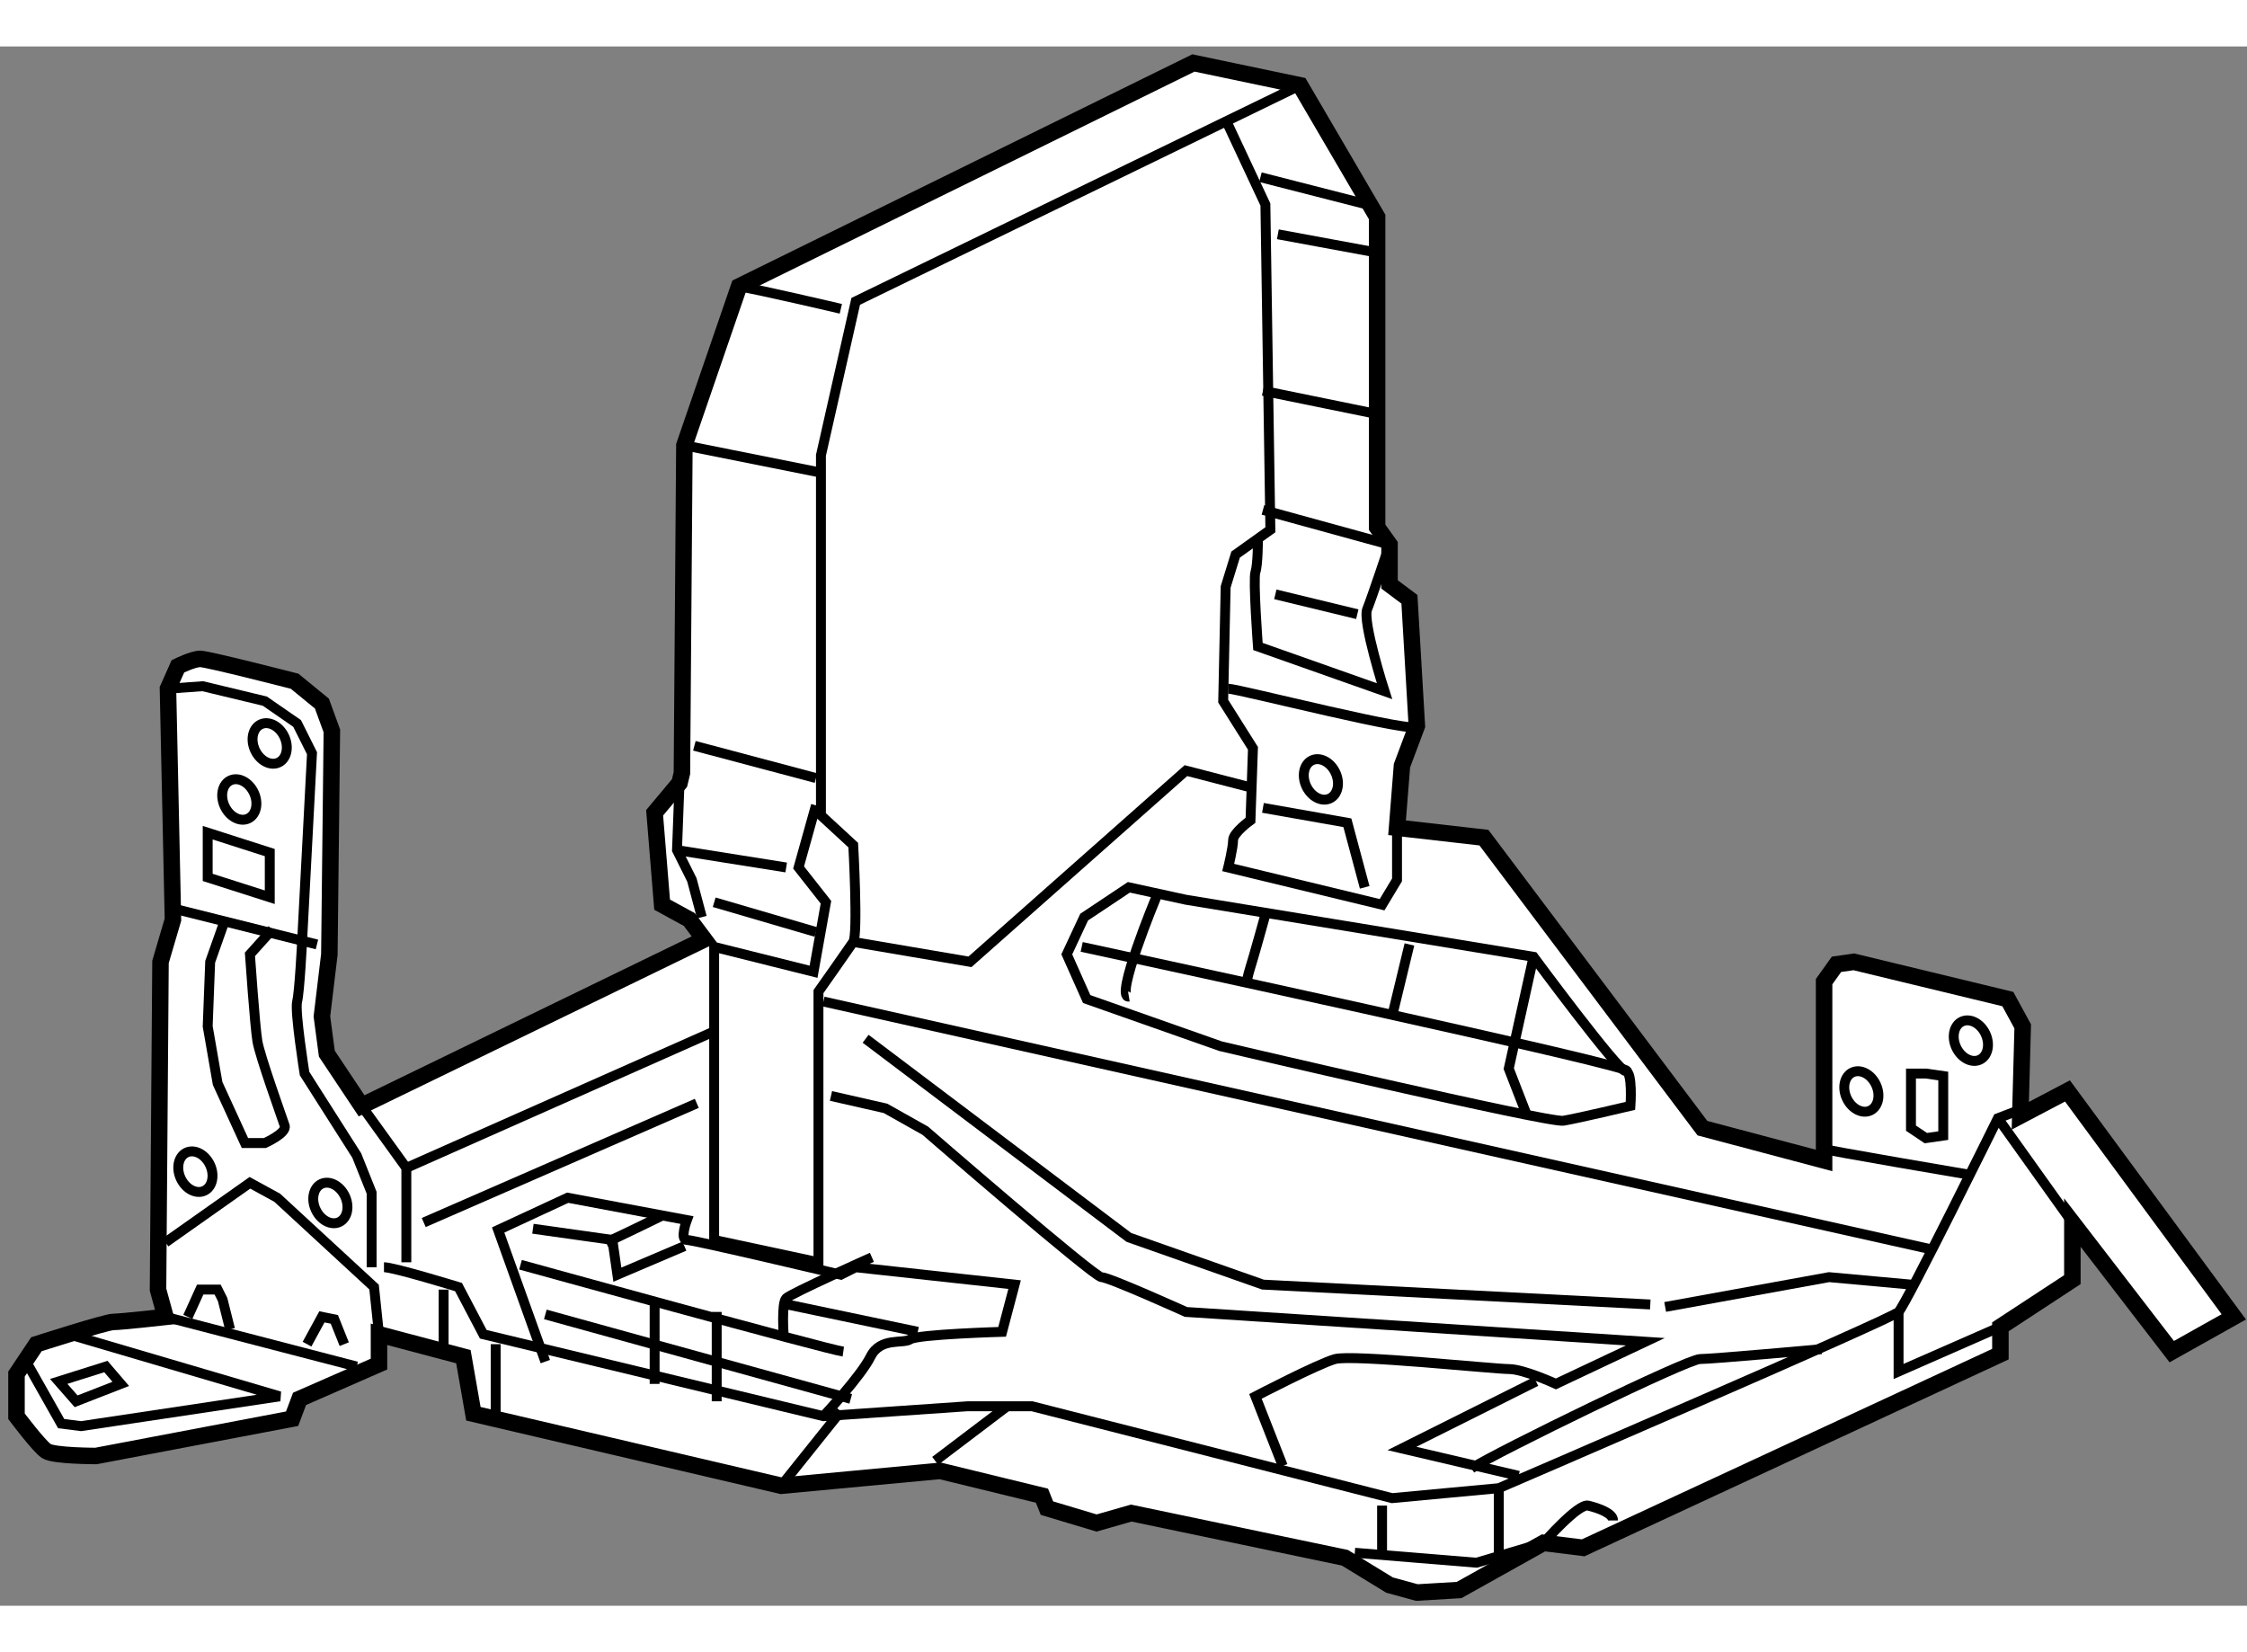
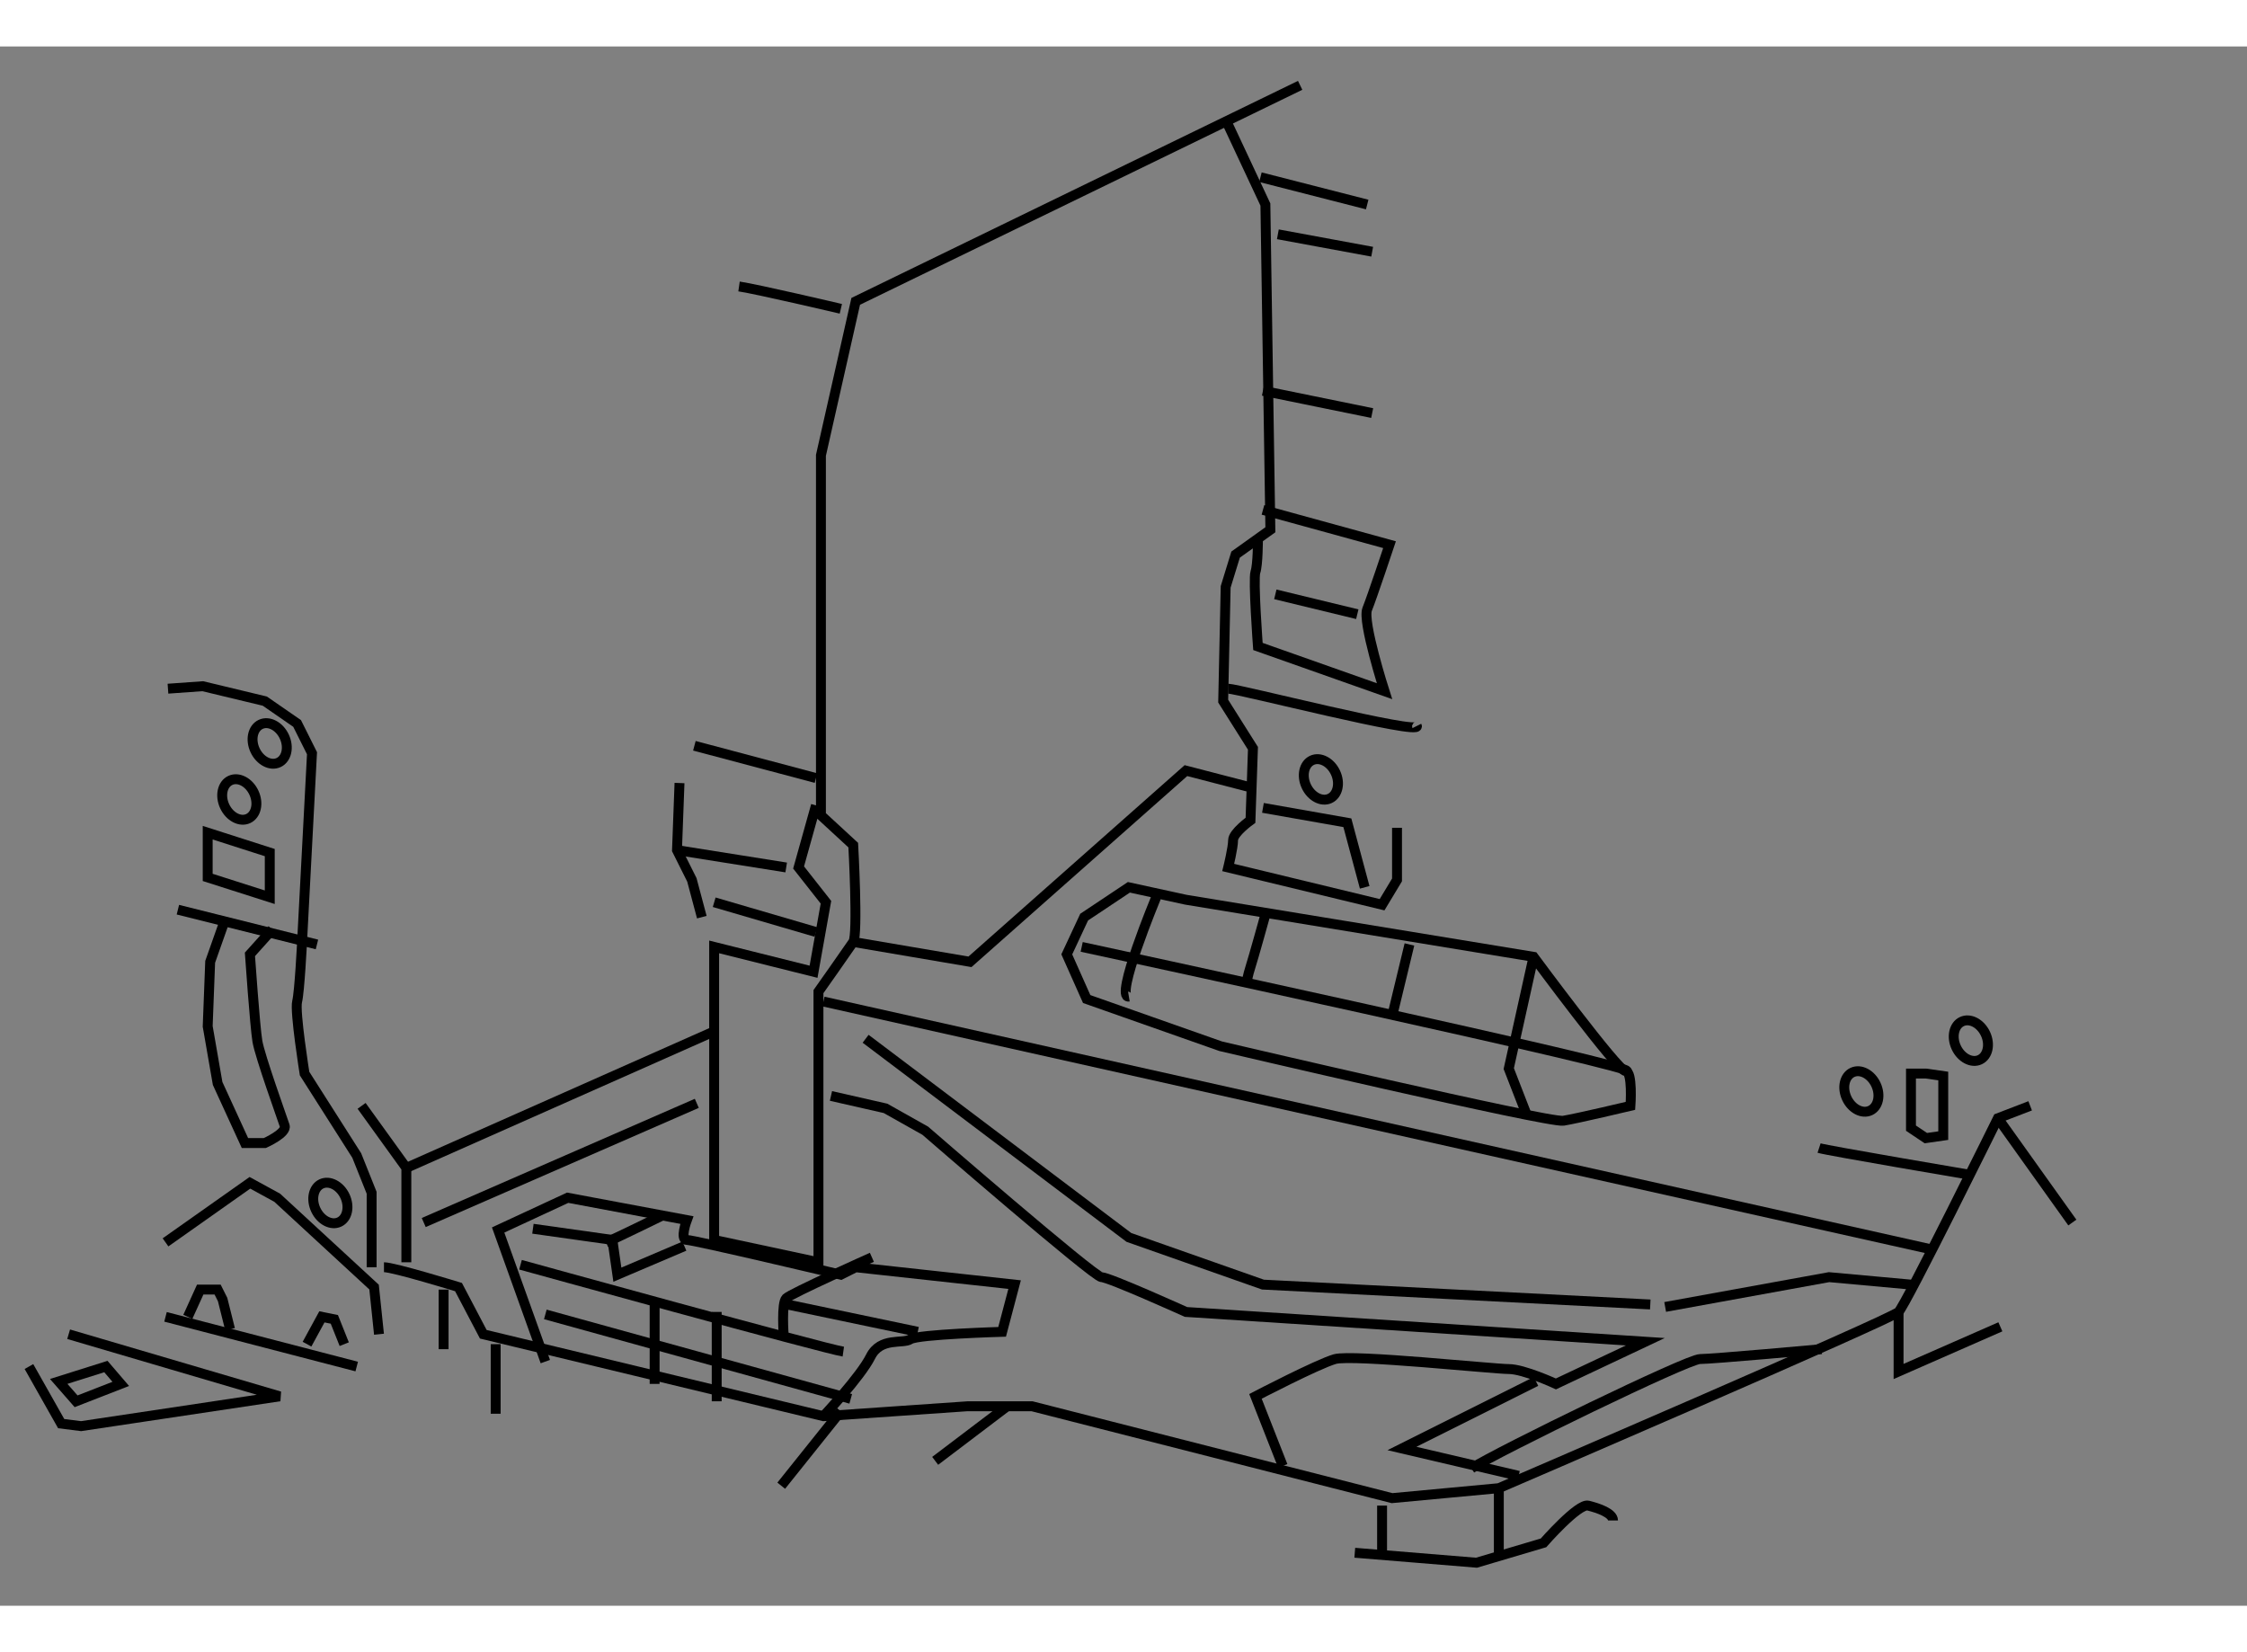
<svg xmlns="http://www.w3.org/2000/svg" version="1.1" x="0px" y="0px" width="244.8px" height="180px" viewBox="146.834 128.455 68.094 47.253" enable-background="new 0 0 244.8 180" xml:space="preserve">
  <rect x="146.834" y="128.455" width="68.094" height="47.253" fill="#808080" stroke="none" />
  <g>
-     <path fill="#FFFFFF" stroke="#000000" stroke-width="0.5" d="M152.075,154.915l-0.151-6.998l0.301-0.677     c0,0,0.451-0.226,0.677-0.226c0.227,0,2.86,0.677,2.86,0.677l0.827,0.677l0.302,0.828l-0.076,6.772l-0.226,1.881l0.15,1.129     l1.053,1.58l10.385-5.042l-0.451-0.602l-0.827-0.452l-0.227-2.784l0.754-0.902l0.073-0.301l0.075-9.933l1.656-4.815l13.77-6.772     l3.234,0.678l2.333,3.988v9.405l0.376,0.526v1.205l0.603,0.451l0.225,3.837l-0.451,1.204l-0.149,1.882l2.632,0.3l6.622,8.804     l3.687,0.979v-5.418l0.376-0.526l0.527-0.075l4.665,1.128l0.451,0.828l-0.073,2.709l1.429-0.753l5.041,6.847l-1.88,1.054     l-3.012-3.912v1.73l-2.181,1.43v0.828l-12.643,5.869l-1.203-0.15l-2.558,1.429l-1.28,0.076l-0.827-0.226l-1.354-0.828     l-6.473-1.354l-1.052,0.301l-1.504-0.451l-0.151-0.377l-3.085-0.752l-4.816,0.451l-9.329-2.182l-0.303-1.73l-2.558-0.678v0.903     l-2.407,1.054l-0.226,0.602l-5.944,1.129c0,0-1.279,0-1.505-0.15c-0.226-0.151-0.903-1.054-0.903-1.054v-1.279l0.603-0.903     c0,0,2.106-0.677,2.332-0.677s1.581-0.151,1.581-0.151l-0.227-0.826l0.075-9.933L152.075,154.915z" />
    <path fill="none" stroke="#000000" stroke-width="0.3" d="M151.924,147.917l1.054-0.075l1.881,0.452l0.979,0.677l0.451,0.902     l-0.301,5.719c0,0-0.075,1.505-0.15,1.807c-0.075,0.301,0.226,2.182,0.226,2.182l1.581,2.483l0.451,1.128v2.258" />
    <polyline fill="none" stroke="#000000" stroke-width="0.3" points="157.792,160.559 159.148,162.439 159.148,165.299   " />
    <polyline fill="none" stroke="#000000" stroke-width="0.3" points="151.85,164.696 154.407,162.891 155.234,163.343      158.17,166.051 158.319,167.48   " />
    <path fill="none" stroke="#000000" stroke-width="0.3" d="M158.47,165.449c0.301,0,2.259,0.602,2.259,0.602l0.751,1.43     l10.309,2.483l4.363-0.301h1.958l10.909,2.784l3.236-0.302c0,0,11.888-5.116,12.114-5.342c0.225-0.226,3.01-5.869,3.01-5.869     l0.978-0.376" />
    <polyline fill="none" stroke="#000000" stroke-width="0.3" points="147.711,168.459 148.688,170.189 149.291,170.265      155.31,169.362 148.914,167.48   " />
    <line fill="none" stroke="#000000" stroke-width="0.3" x1="151.85" y1="166.953" x2="157.644" y2="168.459" />
    <polyline fill="none" stroke="#000000" stroke-width="0.3" points="152.526,166.953 152.901,166.127 153.429,166.127      153.58,166.428 153.806,167.33   " />
    <polyline fill="none" stroke="#000000" stroke-width="0.3" points="156.138,167.781 156.589,166.953 156.966,167.029      157.266,167.781   " />
    <polygon fill="none" stroke="#000000" stroke-width="0.3" points="148.613,168.91 150.043,168.459 150.494,168.985      149.14,169.512   " />
    <line fill="none" stroke="#000000" stroke-width="0.3" x1="152.225" y1="154.614" x2="156.439" y2="155.668" />
    <polygon fill="none" stroke="#000000" stroke-width="0.3" points="153.128,152.281 153.128,153.636 155.009,154.237      155.009,152.884   " />
    <path fill="none" stroke="#000000" stroke-width="0.3" d="M153.655,154.915l-0.452,1.279l-0.075,1.956l0.301,1.73l0.828,1.806     h0.602c0,0,0.678-0.301,0.602-0.526c-0.074-0.226-0.752-2.107-0.827-2.559s-0.226-2.633-0.226-2.633l0.677-0.753" />
    <line fill="none" stroke="#000000" stroke-width="0.3" x1="160.277" y1="166.127" x2="160.277" y2="167.933" />
    <line fill="none" stroke="#000000" stroke-width="0.3" x1="161.855" y1="167.781" x2="161.855" y2="169.889" />
    <line fill="none" stroke="#000000" stroke-width="0.3" x1="170.509" y1="172.07" x2="172.315" y2="169.813" />
    <line fill="none" stroke="#000000" stroke-width="0.3" x1="175.174" y1="171.317" x2="177.356" y2="169.663" />
    <line fill="none" stroke="#000000" stroke-width="0.3" x1="188.717" y1="172.673" x2="188.717" y2="174.178" />
    <line fill="none" stroke="#000000" stroke-width="0.3" x1="192.255" y1="172.146" x2="192.255" y2="174.178" />
    <path fill="none" stroke="#000000" stroke-width="0.3" d="M187.89,174.102l3.688,0.302l2.031-0.602c0,0,1.054-1.205,1.354-1.129     c0.302,0.075,0.753,0.226,0.753,0.451" />
    <polyline fill="none" stroke="#000000" stroke-width="0.3" points="204.369,166.804 204.369,168.609 207.454,167.255   " />
    <line fill="none" stroke="#000000" stroke-width="0.3" x1="207.379" y1="160.935" x2="209.635" y2="164.095" />
    <line fill="none" stroke="#000000" stroke-width="0.3" x1="159.148" y1="162.439" x2="168.477" y2="158.301" />
    <path fill="none" stroke="#000000" stroke-width="0.3" d="M186.234,129.633l-13.468,6.546l-1.054,4.666v10.91l0.979,0.903     c0,0,0.15,2.708,0,2.934c-0.151,0.226-1.054,1.505-1.054,1.505v8.202l-3.161-0.677v-8.88l3.012,0.753l0.376-2.106l-0.829-1.054     l0.526-1.882" />
    <path fill="none" stroke="#000000" stroke-width="0.3" d="M169.23,135.728c0.526,0.076,3.085,0.677,3.085,0.677" />
-     <line fill="none" stroke="#000000" stroke-width="0.3" x1="167.574" y1="140.543" x2="171.713" y2="141.371" />
    <line fill="none" stroke="#000000" stroke-width="0.3" x1="167.877" y1="149.647" x2="171.562" y2="150.626" />
    <polyline fill="none" stroke="#000000" stroke-width="0.3" points="167.426,150.776 167.35,152.809 167.801,153.711      168.102,154.84   " />
    <line fill="none" stroke="#000000" stroke-width="0.3" x1="167.35" y1="152.809" x2="170.659" y2="153.335" />
    <line fill="none" stroke="#000000" stroke-width="0.3" x1="168.477" y1="154.389" x2="171.562" y2="155.291" />
    <line fill="none" stroke="#000000" stroke-width="0.3" x1="159.675" y1="164.095" x2="167.95" y2="160.483" />
    <path fill="none" stroke="#000000" stroke-width="0.3" d="M163.36,168.309l-1.43-3.988l2.107-0.978l3.612,0.677     c0,0-0.225,0.603,0,0.603c0.227,0,4.665,1.053,4.665,1.053l0.451-0.226l4.816,0.526l-0.378,1.431c0,0-2.558,0.074-2.782,0.226     c-0.227,0.149-0.903-0.076-1.205,0.526c-0.3,0.602-1.43,1.806-1.43,1.806" />
    <path fill="none" stroke="#000000" stroke-width="0.3" d="M162.608,165.374c0,0,9.256,2.559,9.782,2.633" />
    <path fill="none" stroke="#000000" stroke-width="0.3" d="M185.707,171.469l-0.827-2.106c0,0,1.881-0.979,2.408-1.13     c0.526-0.149,4.816,0.302,5.268,0.302s1.429,0.451,1.429,0.451l2.71-1.279l-13.921-0.902c0,0-2.332-1.054-2.559-1.054     c-0.225,0-5.341-4.438-5.341-4.438l-1.205-0.678l-1.653-0.376" />
    <polyline fill="none" stroke="#000000" stroke-width="0.3" points="197.296,166.653 202.262,165.75 204.745,165.976   " />
    <polyline fill="none" stroke="#000000" stroke-width="0.3" points="192.855,171.771 189.319,170.942 193.382,168.91   " />
    <path fill="none" stroke="#000000" stroke-width="0.3" d="M191.426,171.544c0.829-0.526,6.546-3.312,6.924-3.312     c0.376,0,3.686-0.3,3.686-0.3" />
    <polyline fill="none" stroke="#000000" stroke-width="0.3" points="173.066,158.526 181.044,164.546 185.107,165.976      196.845,166.578   " />
    <line fill="none" stroke="#000000" stroke-width="0.3" x1="171.788" y1="157.398" x2="205.423" y2="164.922" />
    <polyline fill="none" stroke="#000000" stroke-width="0.3" points="172.691,155.592 176.228,156.194 182.773,150.4      184.805,150.927   " />
    <path fill="none" stroke="#000000" stroke-width="0.3" d="M184.054,130.837l1.127,2.408l0.151,9.856l-1.054,0.753l-0.301,0.978     l-0.075,3.462l0.902,1.43l-0.075,2.182c0,0-0.527,0.376-0.527,0.602s-0.148,0.828-0.148,0.828l4.663,1.128l0.453-0.752v-1.579" />
    <polyline fill="none" stroke="#000000" stroke-width="0.3" points="185.107,151.529 187.665,151.98 188.19,153.937   " />
    <path fill="none" stroke="#000000" stroke-width="0.3" d="M184.054,147.917c0.3,0,5.868,1.431,5.717,1.129" />
    <line fill="none" stroke="#000000" stroke-width="0.3" x1="185.482" y1="145.058" x2="187.966" y2="145.66" />
    <path fill="none" stroke="#000000" stroke-width="0.3" d="M185.107,142.499l3.836,1.054c0,0-0.526,1.58-0.678,1.957     c-0.149,0.376,0.526,2.483,0.526,2.483l-3.836-1.355c0,0-0.151-2.031-0.076-2.257c0.076-0.226,0.076-0.978,0.076-0.978" />
    <line fill="none" stroke="#000000" stroke-width="0.3" x1="185.107" y1="138.889" x2="188.417" y2="139.565" />
    <line fill="none" stroke="#000000" stroke-width="0.3" x1="185.559" y1="134.147" x2="188.417" y2="134.675" />
    <line fill="none" stroke="#000000" stroke-width="0.3" x1="185.031" y1="132.417" x2="188.266" y2="133.245" />
    <path fill="none" stroke="#000000" stroke-width="0.3" d="M201.96,161.838c0.227,0.074,4.665,0.827,4.665,0.827" />
    <path fill="none" stroke="#000000" stroke-width="0.3" d="M182.773,154.313l-1.729-0.377l-1.355,0.903l-0.527,1.129l0.603,1.354     l4.063,1.431c0,0,9.933,2.332,10.384,2.257s2.032-0.451,2.032-0.451s0.075-1.054-0.151-1.054s-2.785-3.462-2.785-3.462     L182.773,154.313z" />
    <path fill="none" stroke="#000000" stroke-width="0.3" d="M179.614,155.742c0,0,17.455,3.763,16.478,3.763" />
    <path fill="none" stroke="#000000" stroke-width="0.3" d="M181.871,154.237c0,0-1.278,3.085-0.827,3.011" />
    <path fill="none" stroke="#000000" stroke-width="0.3" d="M185.181,154.765c0,0-0.376,1.354-0.451,1.58     c-0.076,0.226-0.149,0.603-0.149,0.603" />
    <line fill="none" stroke="#000000" stroke-width="0.3" x1="189.546" y1="155.668" x2="189.019" y2="157.85" />
    <polyline fill="none" stroke="#000000" stroke-width="0.3" points="193.307,156.043 192.556,159.43 193.082,160.784   " />
    <polyline fill="none" stroke="#000000" stroke-width="0.3" points="162.984,164.283 165.392,164.622 165.543,165.675      167.574,164.81   " />
    <path fill="none" stroke="#000000" stroke-width="0.3" d="M165.205,164.696c0.187-0.074,1.729-0.827,1.729-0.827" />
    <path fill="none" stroke="#000000" stroke-width="0.3" d="M170.584,167.519c0,0-0.075-0.979,0.075-1.129     c0.151-0.15,2.597-1.241,2.597-1.241" />
    <line fill="none" stroke="#000000" stroke-width="0.3" x1="170.509" y1="166.54" x2="174.647" y2="167.406" />
    <ellipse transform="matrix(0.906 -0.423 0.423 0.906 -48.735 79.54)" fill="none" stroke="#000000" stroke-width="0.3" cx="155.001" cy="149.671" rx="0.489" ry="0.639" />
    <ellipse transform="matrix(0.906 -0.424 0.424 0.906 -49.59 79.546)" fill="none" stroke="#000000" stroke-width="0.3" cx="154.023" cy="151.252" rx="0.488" ry="0.638" />
-     <ellipse transform="matrix(0.906 -0.423 0.423 0.906 -54.433 79.803)" fill="none" stroke="#000000" stroke-width="0.3" cx="152.745" cy="162.651" rx="0.489" ry="0.639" />
    <ellipse transform="matrix(0.905 -0.425 0.425 0.905 -54.627 82.195)" fill="none" stroke="#000000" stroke-width="0.3" cx="156.882" cy="163.516" rx="0.488" ry="0.639" />
    <ellipse transform="matrix(0.906 -0.424 0.424 0.906 -46.246 93.378)" fill="none" stroke="#000000" stroke-width="0.3" cx="186.792" cy="150.649" rx="0.488" ry="0.638" />
    <ellipse transform="matrix(0.906 -0.423 0.423 0.906 -48.657 101.029)" fill="none" stroke="#000000" stroke-width="0.3" cx="203.271" cy="160.13" rx="0.488" ry="0.638" />
    <ellipse transform="matrix(0.905 -0.425 0.425 0.905 -47.843 102.755)" fill="none" stroke="#000000" stroke-width="0.3" cx="206.58" cy="158.701" rx="0.489" ry="0.639" />
    <polygon fill="none" stroke="#000000" stroke-width="0.3" points="204.745,159.58 204.745,161.235 205.196,161.537      205.723,161.461 205.723,159.655 205.196,159.58   " />
    <line fill="none" stroke="#000000" stroke-width="0.3" x1="163.36" y1="166.879" x2="172.615" y2="169.438" />
    <line fill="none" stroke="#000000" stroke-width="0.3" x1="166.672" y1="166.502" x2="166.672" y2="168.985" />
    <line fill="none" stroke="#000000" stroke-width="0.3" x1="168.553" y1="166.804" x2="168.553" y2="169.512" />
  </g>
</svg>